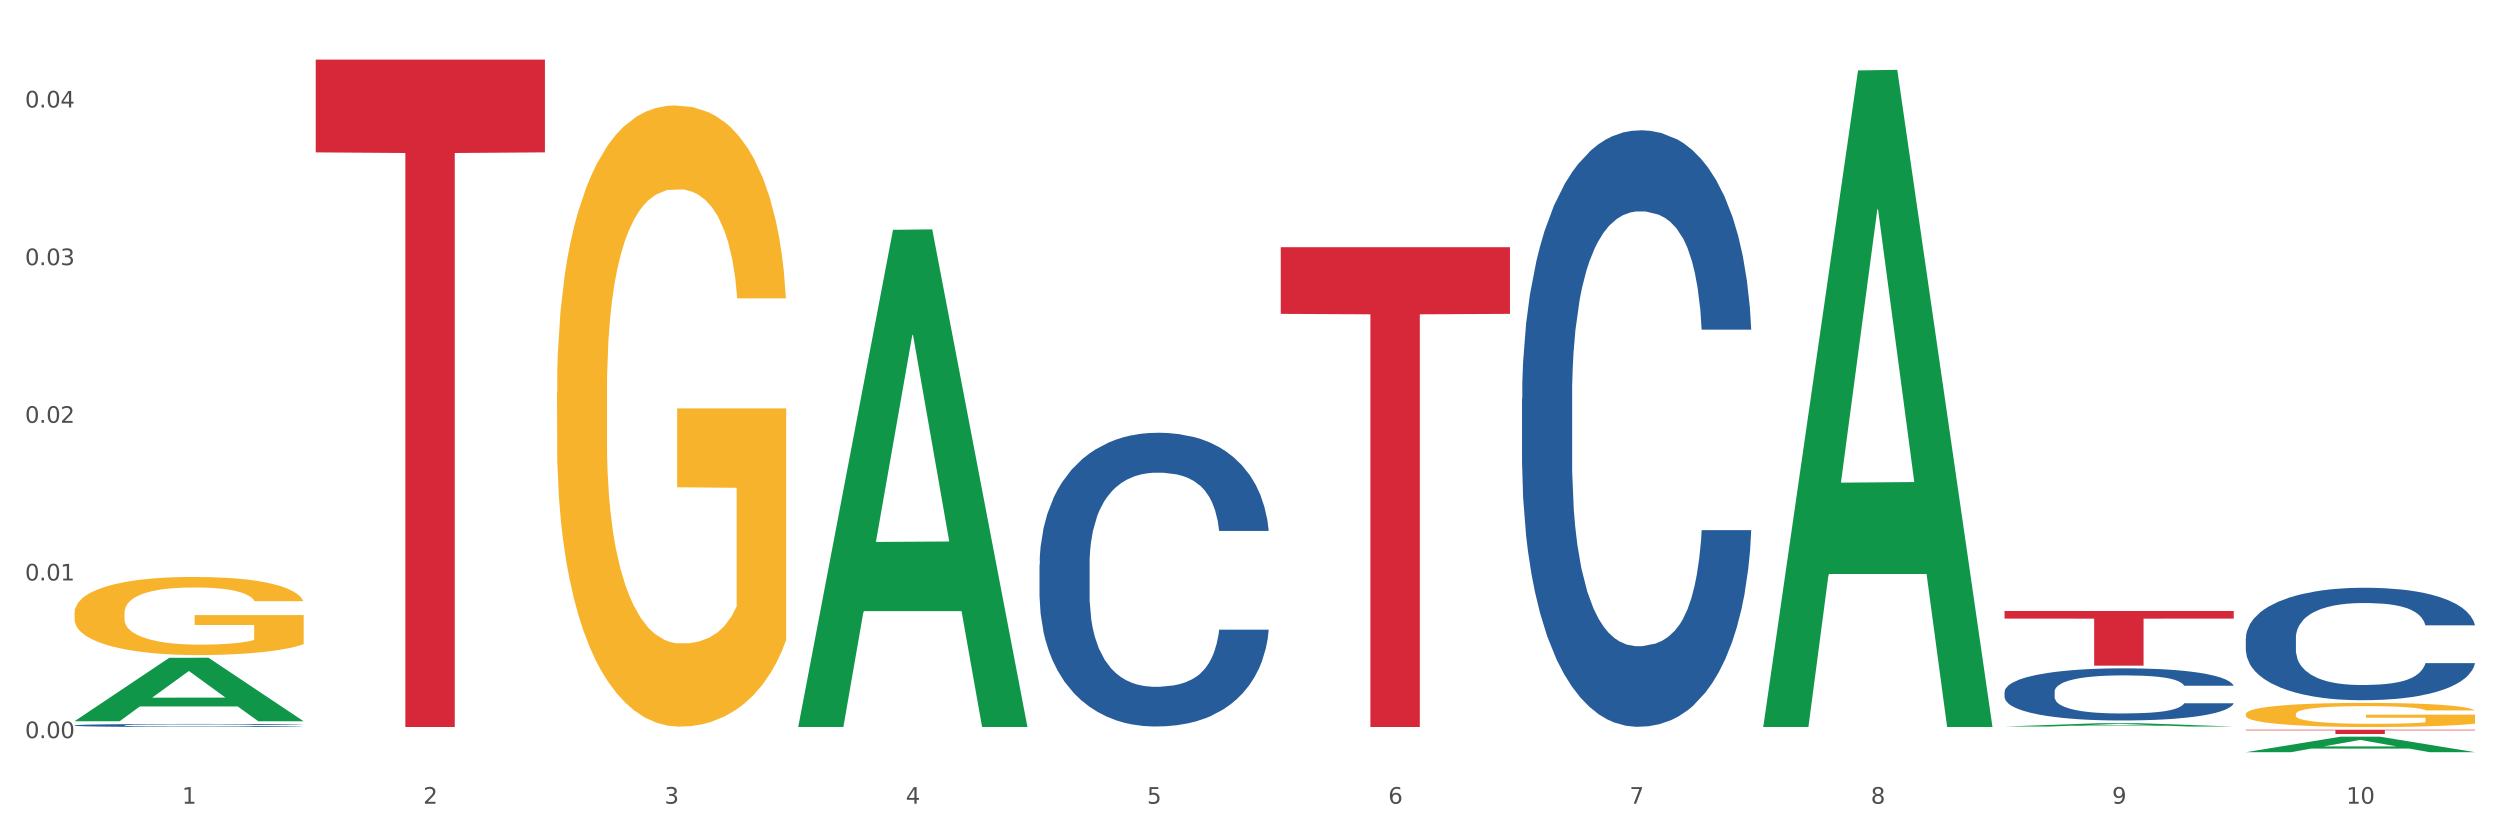
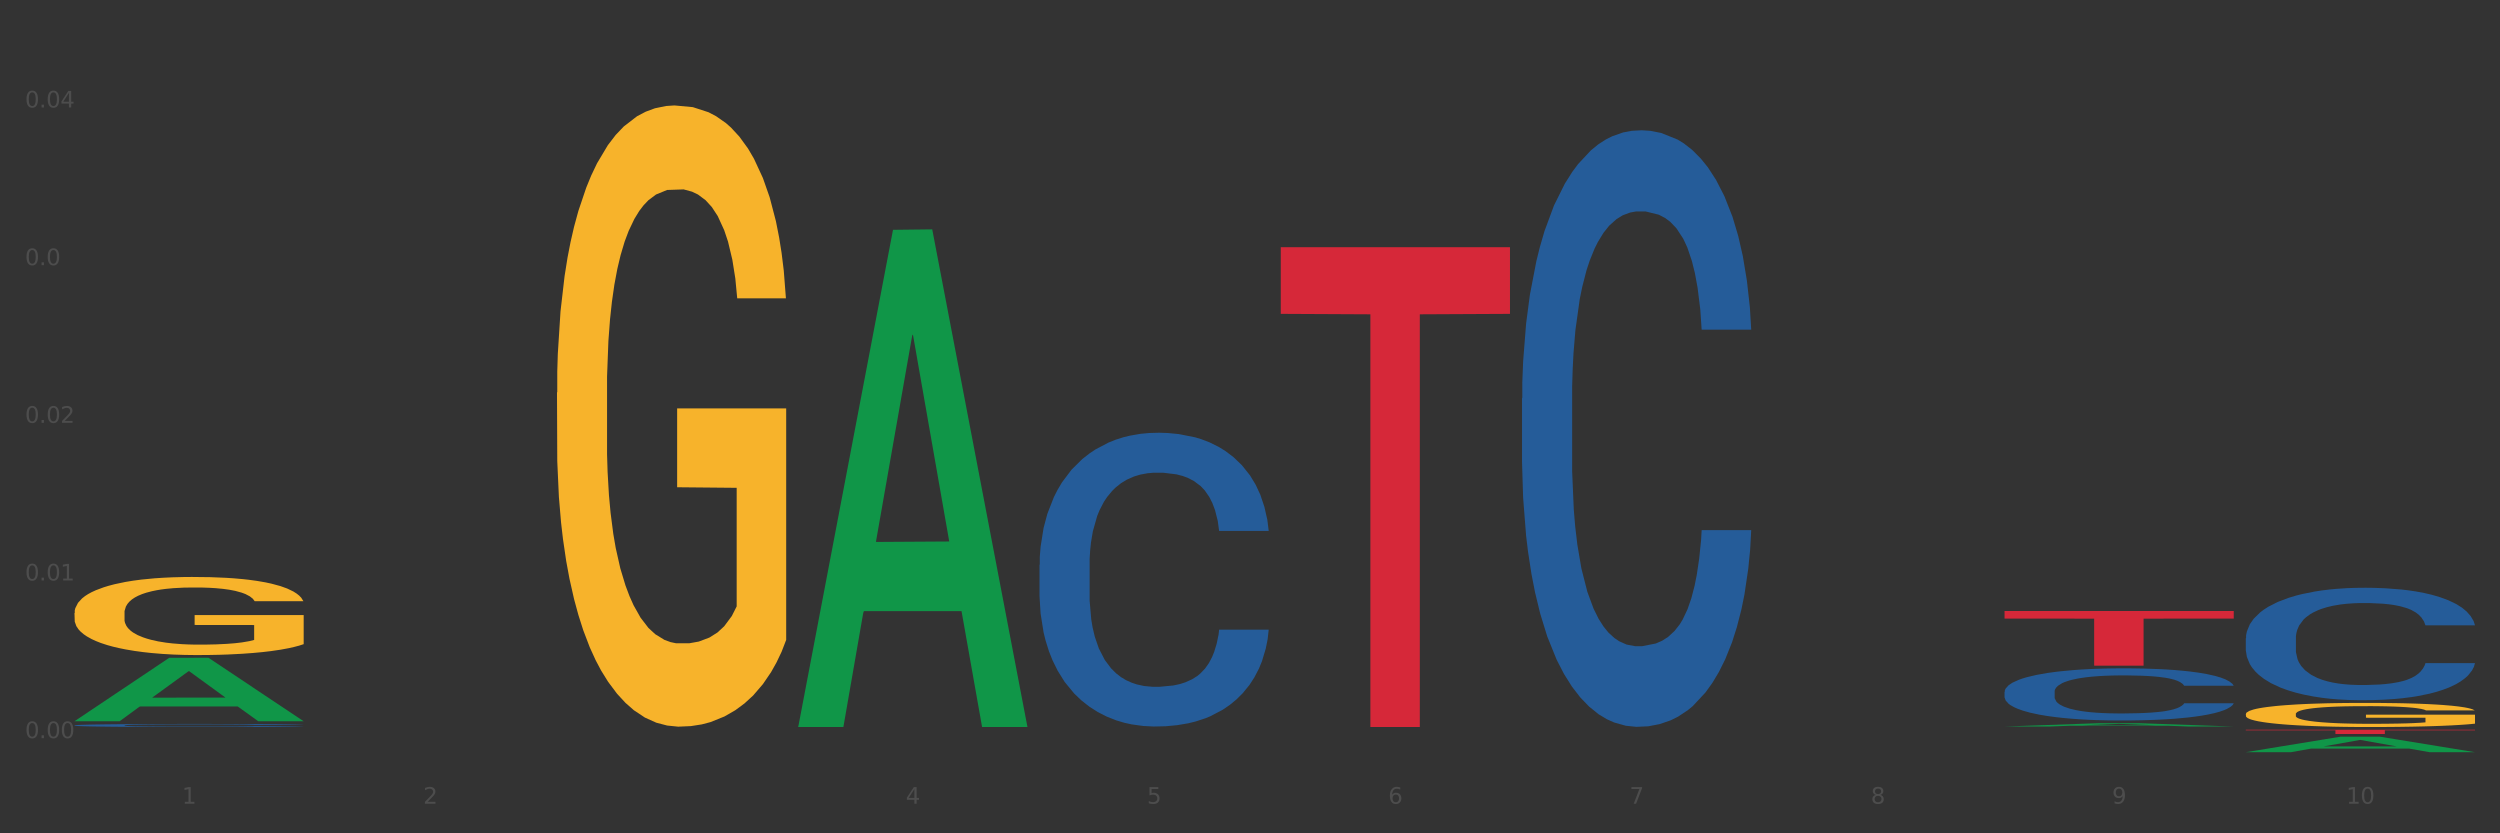
<svg xmlns="http://www.w3.org/2000/svg" xmlns:xlink="http://www.w3.org/1999/xlink" width="1080pt" height="360pt" viewBox="0 0 1080 360" version="1.1">
  <rect x="0" y="0" width="1080" height="360" fill="#333333" stroke="none" />
  <defs>
    <style type="text/css">*{stroke-linejoin: round; stroke-linecap: butt}</style>
  </defs>
  <g id="figure_1">
    <g id="patch_1">
-       <path d="M 0 360  L 1080 360  L 1080 0  L 0 0  z " style="fill: #ffffff; stroke: #ffffff; stroke-linejoin: miter" />
-     </g>
+       </g>
    <g id="axes_1">
      <g id="matplotlib.axis_1">
        <g id="xtick_1">
          <g id="text_1">
            <g style="fill: #4d4d4d" transform="translate(78.627 347.204) scale(0.096 -0.096)">
              <defs>
                <path id="DejaVuSans-31" d="M 794 531  L 1825 531  L 1825 4091  L 703 3866  L 703 4441  L 1819 4666  L 2450 4666  L 2450 531  L 3481 531  L 3481 0  L 794 0  L 794 531  z " transform="scale(0.016)" />
              </defs>
              <use xlink:href="#DejaVuSans-31" />
            </g>
          </g>
        </g>
        <g id="xtick_2">
          <g id="text_2">
            <g style="fill: #4d4d4d" transform="translate(182.851 347.204) scale(0.096 -0.096)">
              <defs>
                <path id="DejaVuSans-32" d="M 1228 531  L 3431 531  L 3431 0  L 469 0  L 469 531  Q 828 903 1448 1529  Q 2069 2156 2228 2338  Q 2531 2678 2651 2914  Q 2772 3150 2772 3378  Q 2772 3750 2511 3984  Q 2250 4219 1831 4219  Q 1534 4219 1204 4116  Q 875 4013 500 3803  L 500 4441  Q 881 4594 1212 4672  Q 1544 4750 1819 4750  Q 2544 4750 2975 4387  Q 3406 4025 3406 3419  Q 3406 3131 3298 2873  Q 3191 2616 2906 2266  Q 2828 2175 2409 1742  Q 1991 1309 1228 531  z " transform="scale(0.016)" />
              </defs>
              <use xlink:href="#DejaVuSans-32" />
            </g>
          </g>
        </g>
        <g id="xtick_3">
          <g id="text_3">
            <g style="fill: #4d4d4d" transform="translate(287.074 347.204) scale(0.096 -0.096)">
              <defs>
-                 <path id="DejaVuSans-33" d="M 2597 2516  Q 3050 2419 3304 2112  Q 3559 1806 3559 1356  Q 3559 666 3084 287  Q 2609 -91 1734 -91  Q 1441 -91 1130 -33  Q 819 25 488 141  L 488 750  Q 750 597 1062 519  Q 1375 441 1716 441  Q 2309 441 2620 675  Q 2931 909 2931 1356  Q 2931 1769 2642 2001  Q 2353 2234 1838 2234  L 1294 2234  L 1294 2753  L 1863 2753  Q 2328 2753 2575 2939  Q 2822 3125 2822 3475  Q 2822 3834 2567 4026  Q 2313 4219 1838 4219  Q 1578 4219 1281 4162  Q 984 4106 628 3988  L 628 4550  Q 988 4650 1302 4700  Q 1616 4750 1894 4750  Q 2613 4750 3031 4423  Q 3450 4097 3450 3541  Q 3450 3153 3228 2886  Q 3006 2619 2597 2516  z " transform="scale(0.016)" />
-               </defs>
+                 </defs>
              <use xlink:href="#DejaVuSans-33" />
            </g>
          </g>
        </g>
        <g id="xtick_4">
          <g id="text_4">
            <g style="fill: #4d4d4d" transform="translate(391.298 347.204) scale(0.096 -0.096)">
              <defs>
                <path id="DejaVuSans-34" d="M 2419 4116  L 825 1625  L 2419 1625  L 2419 4116  z M 2253 4666  L 3047 4666  L 3047 1625  L 3713 1625  L 3713 1100  L 3047 1100  L 3047 0  L 2419 0  L 2419 1100  L 313 1100  L 313 1709  L 2253 4666  z " transform="scale(0.016)" />
              </defs>
              <use xlink:href="#DejaVuSans-34" />
            </g>
          </g>
        </g>
        <g id="xtick_5">
          <g id="text_5">
            <g style="fill: #4d4d4d" transform="translate(495.522 347.204) scale(0.096 -0.096)">
              <defs>
                <path id="DejaVuSans-35" d="M 691 4666  L 3169 4666  L 3169 4134  L 1269 4134  L 1269 2991  Q 1406 3038 1543 3061  Q 1681 3084 1819 3084  Q 2600 3084 3056 2656  Q 3513 2228 3513 1497  Q 3513 744 3044 326  Q 2575 -91 1722 -91  Q 1428 -91 1123 -41  Q 819 9 494 109  L 494 744  Q 775 591 1075 516  Q 1375 441 1709 441  Q 2250 441 2565 725  Q 2881 1009 2881 1497  Q 2881 1984 2565 2268  Q 2250 2553 1709 2553  Q 1456 2553 1204 2497  Q 953 2441 691 2322  L 691 4666  z " transform="scale(0.016)" />
              </defs>
              <use xlink:href="#DejaVuSans-35" />
            </g>
          </g>
        </g>
        <g id="xtick_6">
          <g id="text_6">
            <g style="fill: #4d4d4d" transform="translate(599.745 347.204) scale(0.096 -0.096)">
              <defs>
                <path id="DejaVuSans-36" d="M 2113 2584  Q 1688 2584 1439 2293  Q 1191 2003 1191 1497  Q 1191 994 1439 701  Q 1688 409 2113 409  Q 2538 409 2786 701  Q 3034 994 3034 1497  Q 3034 2003 2786 2293  Q 2538 2584 2113 2584  z M 3366 4563  L 3366 3988  Q 3128 4100 2886 4159  Q 2644 4219 2406 4219  Q 1781 4219 1451 3797  Q 1122 3375 1075 2522  Q 1259 2794 1537 2939  Q 1816 3084 2150 3084  Q 2853 3084 3261 2657  Q 3669 2231 3669 1497  Q 3669 778 3244 343  Q 2819 -91 2113 -91  Q 1303 -91 875 529  Q 447 1150 447 2328  Q 447 3434 972 4092  Q 1497 4750 2381 4750  Q 2619 4750 2861 4703  Q 3103 4656 3366 4563  z " transform="scale(0.016)" />
              </defs>
              <use xlink:href="#DejaVuSans-36" />
            </g>
          </g>
        </g>
        <g id="xtick_7">
          <g id="text_7">
            <g style="fill: #4d4d4d" transform="translate(703.969 347.204) scale(0.096 -0.096)">
              <defs>
                <path id="DejaVuSans-37" d="M 525 4666  L 3525 4666  L 3525 4397  L 1831 0  L 1172 0  L 2766 4134  L 525 4134  L 525 4666  z " transform="scale(0.016)" />
              </defs>
              <use xlink:href="#DejaVuSans-37" />
            </g>
          </g>
        </g>
        <g id="xtick_8">
          <g id="text_8">
            <g style="fill: #4d4d4d" transform="translate(808.193 347.204) scale(0.096 -0.096)">
              <defs>
                <path id="DejaVuSans-38" d="M 2034 2216  Q 1584 2216 1326 1975  Q 1069 1734 1069 1313  Q 1069 891 1326 650  Q 1584 409 2034 409  Q 2484 409 2743 651  Q 3003 894 3003 1313  Q 3003 1734 2745 1975  Q 2488 2216 2034 2216  z M 1403 2484  Q 997 2584 770 2862  Q 544 3141 544 3541  Q 544 4100 942 4425  Q 1341 4750 2034 4750  Q 2731 4750 3128 4425  Q 3525 4100 3525 3541  Q 3525 3141 3298 2862  Q 3072 2584 2669 2484  Q 3125 2378 3379 2068  Q 3634 1759 3634 1313  Q 3634 634 3220 271  Q 2806 -91 2034 -91  Q 1263 -91 848 271  Q 434 634 434 1313  Q 434 1759 690 2068  Q 947 2378 1403 2484  z M 1172 3481  Q 1172 3119 1398 2916  Q 1625 2713 2034 2713  Q 2441 2713 2670 2916  Q 2900 3119 2900 3481  Q 2900 3844 2670 4047  Q 2441 4250 2034 4250  Q 1625 4250 1398 4047  Q 1172 3844 1172 3481  z " transform="scale(0.016)" />
              </defs>
              <use xlink:href="#DejaVuSans-38" />
            </g>
          </g>
        </g>
        <g id="xtick_9">
          <g id="text_9">
            <g style="fill: #4d4d4d" transform="translate(912.416 347.204) scale(0.096 -0.096)">
              <defs>
                <path id="DejaVuSans-39" d="M 703 97  L 703 672  Q 941 559 1184 500  Q 1428 441 1663 441  Q 2288 441 2617 861  Q 2947 1281 2994 2138  Q 2813 1869 2534 1725  Q 2256 1581 1919 1581  Q 1219 1581 811 2004  Q 403 2428 403 3163  Q 403 3881 828 4315  Q 1253 4750 1959 4750  Q 2769 4750 3195 4129  Q 3622 3509 3622 2328  Q 3622 1225 3098 567  Q 2575 -91 1691 -91  Q 1453 -91 1209 -44  Q 966 3 703 97  z M 1959 2075  Q 2384 2075 2632 2365  Q 2881 2656 2881 3163  Q 2881 3666 2632 3958  Q 2384 4250 1959 4250  Q 1534 4250 1286 3958  Q 1038 3666 1038 3163  Q 1038 2656 1286 2365  Q 1534 2075 1959 2075  z " transform="scale(0.016)" />
              </defs>
              <use xlink:href="#DejaVuSans-39" />
            </g>
          </g>
        </g>
        <g id="xtick_10">
          <g id="text_10">
            <g style="fill: #4d4d4d" transform="translate(1013.586 347.204) scale(0.096 -0.096)">
              <defs>
                <path id="DejaVuSans-30" d="M 2034 4250  Q 1547 4250 1301 3770  Q 1056 3291 1056 2328  Q 1056 1369 1301 889  Q 1547 409 2034 409  Q 2525 409 2770 889  Q 3016 1369 3016 2328  Q 3016 3291 2770 3770  Q 2525 4250 2034 4250  z M 2034 4750  Q 2819 4750 3233 4129  Q 3647 3509 3647 2328  Q 3647 1150 3233 529  Q 2819 -91 2034 -91  Q 1250 -91 836 529  Q 422 1150 422 2328  Q 422 3509 836 4129  Q 1250 4750 2034 4750  z " transform="scale(0.016)" />
              </defs>
              <use xlink:href="#DejaVuSans-31" />
              <use xlink:href="#DejaVuSans-30" transform="translate(63.623 0)" />
            </g>
          </g>
        </g>
        <g id="xtick_11" />
        <g id="xtick_12" />
        <g id="xtick_13" />
        <g id="xtick_14" />
        <g id="xtick_15" />
        <g id="xtick_16" />
        <g id="xtick_17" />
        <g id="xtick_18" />
        <g id="xtick_19" />
      </g>
      <g id="matplotlib.axis_2">
        <g id="ytick_1">
          <g id="text_11">
            <g style="fill: #4d4d4d" transform="translate(10.8 318.881) scale(0.096 -0.096)">
              <defs>
                <path id="DejaVuSans-2e" d="M 684 794  L 1344 794  L 1344 0  L 684 0  L 684 794  z " transform="scale(0.016)" />
              </defs>
              <use xlink:href="#DejaVuSans-30" />
              <use xlink:href="#DejaVuSans-2e" transform="translate(63.623 0)" />
              <use xlink:href="#DejaVuSans-30" transform="translate(95.41 0)" />
              <use xlink:href="#DejaVuSans-30" transform="translate(159.033 0)" />
            </g>
          </g>
        </g>
        <g id="ytick_2">
          <g id="text_12">
            <g style="fill: #4d4d4d" transform="translate(10.8 250.77) scale(0.096 -0.096)">
              <use xlink:href="#DejaVuSans-30" />
              <use xlink:href="#DejaVuSans-2e" transform="translate(63.623 0)" />
              <use xlink:href="#DejaVuSans-30" transform="translate(95.41 0)" />
              <use xlink:href="#DejaVuSans-31" transform="translate(159.033 0)" />
            </g>
          </g>
        </g>
        <g id="ytick_3">
          <g id="text_13">
            <g style="fill: #4d4d4d" transform="translate(10.8 182.66) scale(0.096 -0.096)">
              <use xlink:href="#DejaVuSans-30" />
              <use xlink:href="#DejaVuSans-2e" transform="translate(63.623 0)" />
              <use xlink:href="#DejaVuSans-30" transform="translate(95.41 0)" />
              <use xlink:href="#DejaVuSans-32" transform="translate(159.033 0)" />
            </g>
          </g>
        </g>
        <g id="ytick_4">
          <g id="text_14">
            <g style="fill: #4d4d4d" transform="translate(10.8 114.549) scale(0.096 -0.096)">
              <use xlink:href="#DejaVuSans-30" />
              <use xlink:href="#DejaVuSans-2e" transform="translate(63.623 0)" />
              <use xlink:href="#DejaVuSans-30" transform="translate(95.41 0)" />
              <use xlink:href="#DejaVuSans-33" transform="translate(159.033 0)" />
            </g>
          </g>
        </g>
        <g id="ytick_5">
          <g id="text_15">
            <g style="fill: #4d4d4d" transform="translate(10.8 46.438) scale(0.096 -0.096)">
              <use xlink:href="#DejaVuSans-30" />
              <use xlink:href="#DejaVuSans-2e" transform="translate(63.623 0)" />
              <use xlink:href="#DejaVuSans-30" transform="translate(95.41 0)" />
              <use xlink:href="#DejaVuSans-34" transform="translate(159.033 0)" />
            </g>
          </g>
        </g>
        <g id="ytick_6" />
        <g id="ytick_7" />
        <g id="ytick_8" />
        <g id="ytick_9" />
      </g>
      <g id="PolyCollection_1">
        <path d="M 32.175 311.54  L 32.277 311.514  L 73.107 284.172  L 90.051 284.146  L 131.187 311.591  L 111.589 311.591  L 102.709 305.2  L 60.552 305.2  L 60.246 305.303  L 51.671 311.591  L 32.175 311.591  L 32.175 311.54  L 65.86 301.386  L 97.401 301.36  L 81.783 289.996  L 81.579 289.944  L 81.375 290.022  L 65.758 301.36  L 65.86 301.386  L 32.175 311.54  z " clip-path="url(#pc3c15e8dc3)" style="fill: #109648" />
        <path d="M 240.622 169.563  L 240.739 169.318  L 240.739 160.495  L 240.973 152.897  L 242.142 134.515  L 243.895 119.32  L 245.181 111.232  L 246.467 104.615  L 247.987 97.997  L 249.857 91.135  L 253.247 81.086  L 255.351 75.939  L 257.923 70.547  L 262.599 62.705  L 265.989 58.293  L 269.496 54.617  L 275.224 50.205  L 278.965 48.244  L 282.939 46.774  L 287.732 45.794  L 291.356 45.548  L 299.305 46.284  L 306.085 48.489  L 309.358 50.205  L 313.566 53.146  L 315.788 55.107  L 319.411 59.028  L 323.152 64.175  L 325.724 68.587  L 329.581 76.92  L 332.504 85.253  L 335.193 95.546  L 336.595 102.654  L 337.647 109.271  L 338.583 116.869  L 339.518 128.878  L 318.476 128.878  L 317.658 120.3  L 316.372 112.212  L 314.502 104.37  L 312.865 99.468  L 310.06 93.341  L 307.488 89.419  L 304.799 86.478  L 301.526 84.027  L 298.954 82.802  L 295.33 81.821  L 288.2 82.067  L 283.407 84.027  L 280.134 86.478  L 278.03 88.684  L 276.159 91.135  L 274.055 94.566  L 271.6 99.713  L 269.847 104.37  L 268.093 110.252  L 266.69 116.134  L 265.405 122.996  L 264.352 130.349  L 263.534 137.947  L 262.833 147.26  L 262.248 162.701  L 262.248 196.278  L 262.482 203.875  L 263.067 213.924  L 263.768 221.522  L 264.937 230.59  L 265.989 236.717  L 267.976 245.54  L 270.197 252.893  L 271.951 257.55  L 273.704 261.471  L 276.744 266.863  L 280.134 271.275  L 283.056 273.971  L 287.031 276.422  L 289.719 277.402  L 292.057 277.892  L 297.785 277.892  L 301.877 277.157  L 306.436 275.441  L 309.943 273.235  L 312.865 270.539  L 316.138 266.128  L 318.242 261.961  L 318.242 210.738  L 292.525 210.493  L 292.525 176.426  L 339.635 176.426  L 339.635 276.422  L 337.647 281.568  L 335.426 286.225  L 333.088 290.392  L 329.581 295.538  L 325.373 300.44  L 321.632 303.871  L 317.658 306.813  L 312.982 309.508  L 306.903 311.959  L 303.163 312.94  L 298.487 313.675  L 292.992 313.92  L 288.2 313.43  L 283.524 312.204  L 278.614 309.999  L 273.821 306.813  L 270.197 303.626  L 266.574 299.705  L 262.716 294.558  L 259.677 289.656  L 257.339 285.245  L 254.767 279.608  L 251.961 272.255  L 249.857 265.638  L 247.987 258.775  L 246 249.952  L 244.597 242.354  L 243.194 232.796  L 242.376 225.688  L 241.441 214.659  L 240.739 199.219  L 240.622 169.563  z " clip-path="url(#pc3c15e8dc3)" style="fill: #f7b32b" />
        <path d="M 970.188 308.47  L 970.304 308.46  L 970.304 308.118  L 970.538 307.823  L 971.707 307.109  L 973.461 306.519  L 974.747 306.204  L 976.032 305.947  L 977.552 305.69  L 979.422 305.424  L 982.813 305.034  L 984.917 304.834  L 987.488 304.624  L 992.164 304.32  L 995.554 304.149  L 999.061 304.006  L 1004.789 303.834  L 1008.53 303.758  L 1012.505 303.701  L 1017.297 303.663  L 1020.921 303.654  L 1028.87 303.682  L 1035.65 303.768  L 1038.923 303.834  L 1043.132 303.949  L 1045.353 304.025  L 1048.977 304.177  L 1052.717 304.377  L 1055.289 304.548  L 1059.147 304.872  L 1062.069 305.196  L 1064.758 305.595  L 1066.161 305.871  L 1067.213 306.128  L 1068.148 306.423  L 1069.083 306.89  L 1048.041 306.89  L 1047.223 306.557  L 1045.937 306.243  L 1044.067 305.938  L 1042.43 305.748  L 1039.625 305.51  L 1037.053 305.357  L 1034.364 305.243  L 1031.091 305.148  L 1028.52 305.1  L 1024.896 305.062  L 1017.765 305.072  L 1012.972 305.148  L 1009.699 305.243  L 1007.595 305.329  L 1005.724 305.424  L 1003.62 305.557  L 1001.165 305.757  L 999.412 305.938  L 997.659 306.166  L 996.256 306.395  L 994.97 306.661  L 993.918 306.947  L 993.1 307.242  L 992.398 307.604  L 991.814 308.203  L 991.814 309.507  L 992.047 309.802  L 992.632 310.193  L 993.333 310.488  L 994.502 310.84  L 995.554 311.078  L 997.542 311.42  L 999.763 311.706  L 1001.516 311.887  L 1003.27 312.039  L 1006.309 312.249  L 1009.699 312.42  L 1012.621 312.525  L 1016.596 312.62  L 1019.285 312.658  L 1021.623 312.677  L 1027.351 312.677  L 1031.442 312.648  L 1036.001 312.582  L 1039.508 312.496  L 1042.43 312.391  L 1045.704 312.22  L 1047.808 312.058  L 1047.808 310.069  L 1022.09 310.059  L 1022.09 308.736  L 1069.2 308.736  L 1069.2 312.62  L 1067.213 312.82  L 1064.992 313  L 1062.654 313.162  L 1059.147 313.362  L 1054.938 313.553  L 1051.198 313.686  L 1047.223 313.8  L 1042.547 313.905  L 1036.469 314  L 1032.728 314.038  L 1028.052 314.067  L 1022.558 314.076  L 1017.765 314.057  L 1013.089 314.009  L 1008.179 313.924  L 1003.387 313.8  L 999.763 313.676  L 996.139 313.524  L 992.281 313.324  L 989.242 313.134  L 986.904 312.962  L 984.332 312.743  L 981.527 312.458  L 979.422 312.201  L 977.552 311.934  L 975.565 311.592  L 974.162 311.297  L 972.759 310.926  L 971.941 310.649  L 971.006 310.221  L 970.304 309.622  L 970.188 308.47  z " clip-path="url(#pc3c15e8dc3)" style="fill: #f7b32b" />
        <path d="M 970.188 275.74  L 970.305 275.696  L 970.305 274.453  L 970.656 272.767  L 971.943 269.661  L 973.582 267.31  L 976.39 264.559  L 977.912 263.405  L 979.902 262.118  L 983.998 260.033  L 988.679 258.258  L 991.956 257.282  L 994.414 256.661  L 999.915 255.551  L 1003.075 255.063  L 1006.352 254.664  L 1009.161 254.398  L 1013.842 254.087  L 1017.587 253.954  L 1021.917 253.91  L 1025.546 253.954  L 1030.344 254.131  L 1037.366 254.664  L 1040.058 254.974  L 1043.686 255.507  L 1047.431 256.217  L 1050.474 256.927  L 1053.985 257.947  L 1057.613 259.278  L 1061.125 260.965  L 1063.582 262.517  L 1065.572 264.159  L 1067.327 266.156  L 1068.615 268.33  L 1069.2 270.149  L 1047.782 270.149  L 1047.197 268.508  L 1046.027 266.733  L 1044.857 265.535  L 1043.569 264.559  L 1041.58 263.449  L 1039.824 262.739  L 1036.898 261.896  L 1034.206 261.364  L 1031.983 261.053  L 1029.291 260.787  L 1023.556 260.521  L 1019.46 260.521  L 1016.885 260.61  L 1013.725 260.831  L 1011.033 261.142  L 1007.873 261.674  L 1005.415 262.251  L 1002.958 263.006  L 1001.553 263.538  L 999.447 264.514  L 998.042 265.313  L 996.17 266.688  L 995.116 267.665  L 993.244 270.194  L 992.424 272.057  L 992.073 273.344  L 991.839 274.764  L 991.839 281.686  L 992.541 284.792  L 993.127 286.123  L 994.063 287.631  L 995.818 289.584  L 998.393 291.492  L 1001.085 292.867  L 1003.309 293.71  L 1005.415 294.331  L 1007.522 294.82  L 1010.097 295.263  L 1012.203 295.529  L 1015.363 295.796  L 1019.109 295.929  L 1022.035 295.929  L 1028.003 295.707  L 1030.695 295.485  L 1033.27 295.174  L 1036.079 294.686  L 1038.303 294.154  L 1039.59 293.755  L 1041.697 292.912  L 1043.335 292.024  L 1044.739 291.004  L 1045.676 290.116  L 1046.729 288.785  L 1047.548 287.276  L 1047.782 286.478  L 1069.2 286.478  L 1068.732 288.075  L 1067.913 289.628  L 1066.274 291.714  L 1064.987 292.912  L 1062.997 294.376  L 1060.89 295.618  L 1057.965 296.994  L 1055.273 298.014  L 1052.464 298.902  L 1049.421 299.7  L 1043.92 300.81  L 1041.931 301.12  L 1037.717 301.653  L 1034.44 301.963  L 1029.642 302.274  L 1024.726 302.451  L 1019.577 302.496  L 1015.012 302.407  L 1009.98 302.141  L 1006.82 301.874  L 1003.309 301.475  L 999.212 300.854  L 995.35 300.1  L 991.722 299.212  L 988.328 298.192  L 985.168 297.038  L 981.072 295.13  L 978.029 293.267  L 975.805 291.536  L 974.284 290.072  L 972.762 288.208  L 971.943 286.921  L 970.656 283.816  L 970.188 280.931  L 970.188 275.74  z " clip-path="url(#pc3c15e8dc3)" style="fill: #255c99" />
        <path d="M 865.964 298.842  L 866.081 298.822  L 866.081 298.246  L 866.432 297.464  L 867.719 296.023  L 869.358 294.932  L 872.167 293.656  L 873.688 293.121  L 875.678 292.524  L 879.774 291.557  L 884.456 290.734  L 887.733 290.281  L 890.19 289.993  L 895.691 289.479  L 898.851 289.252  L 902.128 289.067  L 904.937 288.944  L 909.618 288.8  L 913.364 288.738  L 917.694 288.717  L 921.322 288.738  L 926.12 288.82  L 933.143 289.067  L 935.834 289.211  L 939.463 289.458  L 943.208 289.787  L 946.251 290.117  L 949.762 290.59  L 953.39 291.207  L 956.901 291.989  L 959.359 292.71  L 961.348 293.471  L 963.104 294.397  L 964.391 295.406  L 964.976 296.249  L 943.559 296.249  L 942.974 295.488  L 941.803 294.665  L 940.633 294.109  L 939.346 293.656  L 937.356 293.142  L 935.6 292.813  L 932.674 292.422  L 929.983 292.175  L 927.759 292.031  L 925.067 291.907  L 919.332 291.784  L 915.236 291.784  L 912.661 291.825  L 909.501 291.928  L 906.81 292.072  L 903.65 292.319  L 901.192 292.586  L 898.734 292.936  L 897.33 293.183  L 895.223 293.636  L 893.819 294.006  L 891.946 294.644  L 890.893 295.097  L 889.02 296.27  L 888.201 297.134  L 887.85 297.731  L 887.616 298.39  L 887.616 301.6  L 888.318 303.04  L 888.903 303.658  L 889.839 304.358  L 891.595 305.263  L 894.17 306.148  L 896.861 306.786  L 899.085 307.177  L 901.192 307.465  L 903.298 307.691  L 905.873 307.897  L 907.98 308.021  L 911.14 308.144  L 914.885 308.206  L 917.811 308.206  L 923.78 308.103  L 926.472 308  L 929.046 307.856  L 931.855 307.63  L 934.079 307.383  L 935.366 307.198  L 937.473 306.806  L 939.111 306.395  L 940.516 305.922  L 941.452 305.51  L 942.505 304.893  L 943.325 304.193  L 943.559 303.822  L 964.976 303.822  L 964.508 304.563  L 963.689 305.284  L 962.05 306.251  L 960.763 306.806  L 958.773 307.486  L 956.667 308.062  L 953.741 308.7  L 951.049 309.173  L 948.24 309.585  L 945.197 309.955  L 939.697 310.47  L 937.707 310.614  L 933.494 310.861  L 930.217 311.005  L 925.418 311.149  L 920.503 311.231  L 915.353 311.252  L 910.789 311.21  L 905.756 311.087  L 902.596 310.964  L 899.085 310.778  L 894.989 310.49  L 891.127 310.14  L 887.499 309.729  L 884.105 309.255  L 880.945 308.72  L 876.848 307.835  L 873.805 306.971  L 871.582 306.169  L 870.06 305.489  L 868.539 304.625  L 867.719 304.028  L 866.432 302.588  L 865.964 301.25  L 865.964 298.842  z " clip-path="url(#pc3c15e8dc3)" style="fill: #255c99" />
        <path d="M 657.517 172.072  L 657.634 171.837  L 657.634 165.247  L 657.985 156.303  L 659.272 139.828  L 660.911 127.354  L 663.72 112.762  L 665.241 106.642  L 667.231 99.817  L 671.327 88.755  L 676.008 79.341  L 679.285 74.163  L 681.743 70.868  L 687.244 64.984  L 690.404 62.395  L 693.681 60.277  L 696.49 58.864  L 701.171 57.217  L 704.916 56.511  L 709.247 56.275  L 712.875 56.511  L 717.673 57.452  L 724.695 60.277  L 727.387 61.924  L 731.015 64.748  L 734.76 68.514  L 737.803 72.28  L 741.314 77.693  L 744.943 84.754  L 748.454 93.698  L 750.911 101.935  L 752.901 110.644  L 754.657 121.235  L 755.944 132.767  L 756.529 142.417  L 735.112 142.417  L 734.526 133.709  L 733.356 124.294  L 732.186 117.94  L 730.898 112.762  L 728.909 106.878  L 727.153 103.112  L 724.227 98.64  L 721.535 95.816  L 719.312 94.168  L 716.62 92.756  L 710.885 91.344  L 706.789 91.344  L 704.214 91.815  L 701.054 92.992  L 698.362 94.639  L 695.202 97.463  L 692.745 100.523  L 690.287 104.524  L 688.882 107.348  L 686.776 112.526  L 685.371 116.763  L 683.499 124.059  L 682.445 129.237  L 680.573 142.652  L 679.754 152.538  L 679.402 159.363  L 679.168 166.894  L 679.168 203.611  L 679.871 220.086  L 680.456 227.147  L 681.392 235.149  L 683.148 245.505  L 685.722 255.625  L 688.414 262.921  L 690.638 267.393  L 692.745 270.688  L 694.851 273.277  L 697.426 275.631  L 699.533 277.043  L 702.693 278.455  L 706.438 279.161  L 709.364 279.161  L 715.332 277.984  L 718.024 276.807  L 720.599 275.16  L 723.408 272.571  L 725.632 269.747  L 726.919 267.628  L 729.026 263.157  L 730.664 258.449  L 732.069 253.036  L 733.005 248.329  L 734.058 241.268  L 734.877 233.266  L 735.112 229.029  L 756.529 229.029  L 756.061 237.502  L 755.242 245.74  L 753.603 256.802  L 752.316 263.157  L 750.326 270.923  L 748.22 277.513  L 745.294 284.81  L 742.602 290.223  L 739.793 294.93  L 736.75 299.167  L 731.249 305.051  L 729.26 306.698  L 725.046 309.522  L 721.769 311.17  L 716.971 312.817  L 712.055 313.759  L 706.906 313.994  L 702.341 313.523  L 697.309 312.111  L 694.149 310.699  L 690.638 308.581  L 686.542 305.286  L 682.679 301.285  L 679.051 296.578  L 675.657 291.164  L 672.497 285.045  L 668.401 274.925  L 665.358 265.039  L 663.134 255.86  L 661.613 248.094  L 660.091 238.208  L 659.272 231.383  L 657.985 214.908  L 657.517 199.609  L 657.517 172.072  z " clip-path="url(#pc3c15e8dc3)" style="fill: #255c99" />
        <path d="M 449.069 243.966  L 449.187 243.85  L 449.187 240.605  L 449.538 236.201  L 450.825 228.087  L 452.464 221.945  L 455.272 214.759  L 456.794 211.745  L 458.783 208.384  L 462.88 202.937  L 467.561 198.301  L 470.838 195.751  L 473.296 194.128  L 478.797 191.231  L 481.957 189.956  L 485.234 188.913  L 488.042 188.217  L 492.724 187.406  L 496.469 187.058  L 500.799 186.942  L 504.427 187.058  L 509.226 187.522  L 516.248 188.913  L 518.94 189.724  L 522.568 191.115  L 526.313 192.969  L 529.356 194.824  L 532.867 197.489  L 536.495 200.966  L 540.006 205.371  L 542.464 209.427  L 544.454 213.716  L 546.209 218.931  L 547.497 224.61  L 548.082 229.362  L 526.664 229.362  L 526.079 225.074  L 524.909 220.438  L 523.738 217.309  L 522.451 214.759  L 520.461 211.861  L 518.706 210.007  L 515.78 207.805  L 513.088 206.414  L 510.864 205.602  L 508.173 204.907  L 502.438 204.212  L 498.342 204.212  L 495.767 204.443  L 492.607 205.023  L 489.915 205.834  L 486.755 207.225  L 484.297 208.732  L 481.84 210.702  L 480.435 212.093  L 478.328 214.643  L 476.924 216.729  L 475.051 220.322  L 473.998 222.872  L 472.126 229.478  L 471.306 234.346  L 470.955 237.707  L 470.721 241.416  L 470.721 259.497  L 471.423 267.61  L 472.009 271.087  L 472.945 275.028  L 474.7 280.128  L 477.275 285.111  L 479.967 288.704  L 482.191 290.907  L 484.297 292.529  L 486.404 293.804  L 488.979 294.963  L 491.085 295.659  L 494.245 296.354  L 497.991 296.702  L 500.916 296.702  L 506.885 296.122  L 509.577 295.543  L 512.152 294.731  L 514.961 293.456  L 517.184 292.066  L 518.472 291.022  L 520.578 288.82  L 522.217 286.502  L 523.621 283.837  L 524.558 281.518  L 525.611 278.041  L 526.43 274.101  L 526.664 272.014  L 548.082 272.014  L 547.614 276.187  L 546.795 280.244  L 545.156 285.691  L 543.869 288.82  L 541.879 292.645  L 539.772 295.89  L 536.846 299.483  L 534.155 302.149  L 531.346 304.467  L 528.303 306.553  L 522.802 309.451  L 520.813 310.262  L 516.599 311.653  L 513.322 312.464  L 508.524 313.276  L 503.608 313.739  L 498.459 313.855  L 493.894 313.623  L 488.862 312.928  L 485.702 312.233  L 482.191 311.189  L 478.094 309.567  L 474.232 307.597  L 470.604 305.278  L 467.21 302.613  L 464.05 299.599  L 459.954 294.615  L 456.911 289.748  L 454.687 285.227  L 453.166 281.403  L 451.644 276.535  L 450.825 273.174  L 449.538 265.06  L 449.069 257.527  L 449.069 243.966  z " clip-path="url(#pc3c15e8dc3)" style="fill: #255c99" />
        <path d="M 32.175 313.345  L 32.292 313.344  L 32.292 313.31  L 32.643 313.264  L 33.931 313.179  L 35.569 313.115  L 38.378 313.04  L 39.899 313.008  L 41.889 312.973  L 45.985 312.916  L 50.667 312.868  L 53.944 312.841  L 56.401 312.824  L 61.902 312.794  L 65.062 312.781  L 68.339 312.77  L 71.148 312.762  L 75.829 312.754  L 79.575 312.75  L 83.905 312.749  L 87.533 312.75  L 92.331 312.755  L 99.354 312.77  L 102.045 312.778  L 105.674 312.793  L 109.419 312.812  L 112.462 312.831  L 115.973 312.859  L 119.601 312.896  L 123.112 312.942  L 125.57 312.984  L 127.559 313.029  L 129.315 313.083  L 130.602 313.143  L 131.187 313.193  L 109.77 313.193  L 109.185 313.148  L 108.014 313.099  L 106.844 313.067  L 105.557 313.04  L 103.567 313.01  L 101.811 312.99  L 98.886 312.967  L 96.194 312.953  L 93.97 312.944  L 91.278 312.937  L 85.543 312.93  L 81.447 312.93  L 78.872 312.932  L 75.712 312.938  L 73.021 312.947  L 69.861 312.961  L 67.403 312.977  L 64.945 312.997  L 63.541 313.012  L 61.434 313.039  L 60.03 313.06  L 58.157 313.098  L 57.104 313.125  L 55.231 313.194  L 54.412 313.245  L 54.061 313.28  L 53.827 313.319  L 53.827 313.508  L 54.529 313.592  L 55.114 313.629  L 56.05 313.67  L 57.806 313.723  L 60.381 313.775  L 63.072 313.813  L 65.296 313.836  L 67.403 313.853  L 69.509 313.866  L 72.084 313.879  L 74.191 313.886  L 77.351 313.893  L 81.096 313.897  L 84.022 313.897  L 89.991 313.891  L 92.683 313.885  L 95.257 313.876  L 98.066 313.863  L 100.29 313.848  L 101.577 313.837  L 103.684 313.814  L 105.322 313.79  L 106.727 313.762  L 107.663 313.738  L 108.717 313.702  L 109.536 313.66  L 109.77 313.639  L 131.187 313.639  L 130.719 313.682  L 129.9 313.725  L 128.262 313.782  L 126.974 313.814  L 124.985 313.854  L 122.878 313.888  L 119.952 313.926  L 117.26 313.954  L 114.451 313.978  L 111.408 314  L 105.908 314.03  L 103.918 314.038  L 99.705 314.053  L 96.428 314.062  L 91.629 314.07  L 86.714 314.075  L 81.564 314.076  L 77 314.074  L 71.967 314.066  L 68.807 314.059  L 65.296 314.048  L 61.2 314.031  L 57.338 314.011  L 53.71 313.986  L 50.316 313.958  L 47.156 313.927  L 43.059 313.875  L 40.016 313.824  L 37.793 313.777  L 36.271 313.737  L 34.75 313.686  L 33.931 313.651  L 32.643 313.566  L 32.175 313.487  L 32.175 313.345  z " clip-path="url(#pc3c15e8dc3)" style="fill: #255c99" />
-         <path d="M 136.399 25.759  L 235.411 25.759  L 235.411 65.826  L 196.463 66.097  L 196.463 314.076  L 175.112 314.076  L 175.112 66.097  L 136.399 65.826  L 136.399 26.03  L 136.399 25.759  z " clip-path="url(#pc3c15e8dc3)" style="fill: #d62839" />
        <path d="M 553.293 106.782  L 652.306 106.782  L 652.306 135.589  L 613.358 135.784  L 613.358 314.076  L 592.006 314.076  L 592.006 135.784  L 553.293 135.589  L 553.293 106.977  L 553.293 106.782  z " clip-path="url(#pc3c15e8dc3)" style="fill: #d62839" />
        <path d="M 865.964 263.953  L 964.976 263.953  L 964.976 267.233  L 926.028 267.255  L 926.028 287.559  L 904.677 287.559  L 904.677 267.255  L 865.964 267.233  L 865.964 263.975  L 865.964 263.953  z " clip-path="url(#pc3c15e8dc3)" style="fill: #d62839" />
        <path d="M 32.175 264.838  L 32.292 264.807  L 32.292 263.697  L 32.526 262.742  L 33.695 260.431  L 35.448 258.52  L 36.734 257.503  L 38.02 256.671  L 39.54 255.839  L 41.41 254.976  L 44.8 253.713  L 46.904 253.066  L 49.476 252.388  L 54.152 251.402  L 57.542 250.847  L 61.049 250.385  L 66.777 249.83  L 70.517 249.584  L 74.492 249.399  L 79.285 249.276  L 82.909 249.245  L 90.858 249.337  L 97.638 249.614  L 100.911 249.83  L 105.119 250.2  L 107.34 250.447  L 110.964 250.94  L 114.705 251.587  L 117.277 252.141  L 121.134 253.189  L 124.057 254.237  L 126.745 255.531  L 128.148 256.425  L 129.2 257.257  L 130.135 258.212  L 131.071 259.722  L 110.029 259.722  L 109.211 258.644  L 107.925 257.627  L 106.054 256.641  L 104.418 256.024  L 101.612 255.254  L 99.041 254.761  L 96.352 254.391  L 93.079 254.083  L 90.507 253.929  L 86.883 253.805  L 79.752 253.836  L 74.96 254.083  L 71.686 254.391  L 69.582 254.668  L 67.712 254.976  L 65.608 255.408  L 63.153 256.055  L 61.399 256.641  L 59.646 257.38  L 58.243 258.12  L 56.957 258.983  L 55.905 259.907  L 55.087 260.862  L 54.386 262.033  L 53.801 263.975  L 53.801 268.197  L 54.035 269.152  L 54.619 270.415  L 55.321 271.371  L 56.49 272.511  L 57.542 273.281  L 59.529 274.391  L 61.75 275.315  L 63.504 275.901  L 65.257 276.394  L 68.296 277.072  L 71.686 277.626  L 74.609 277.965  L 78.583 278.273  L 81.272 278.397  L 83.61 278.458  L 89.338 278.458  L 93.429 278.366  L 97.988 278.15  L 101.495 277.873  L 104.418 277.534  L 107.691 276.979  L 109.795 276.455  L 109.795 270.015  L 84.078 269.984  L 84.078 265.7  L 131.187 265.7  L 131.187 278.273  L 129.2 278.921  L 126.979 279.506  L 124.641 280.03  L 121.134 280.677  L 116.926 281.293  L 113.185 281.725  L 109.211 282.095  L 104.535 282.434  L 98.456 282.742  L 94.715 282.865  L 90.039 282.958  L 84.545 282.988  L 79.752 282.927  L 75.076 282.773  L 70.167 282.495  L 65.374 282.095  L 61.75 281.694  L 58.126 281.201  L 54.269 280.554  L 51.229 279.938  L 48.891 279.383  L 46.32 278.674  L 43.514 277.75  L 41.41 276.918  L 39.54 276.055  L 37.552 274.945  L 36.15 273.99  L 34.747 272.788  L 33.928 271.895  L 32.993 270.508  L 32.292 268.566  L 32.175 264.838  z " clip-path="url(#pc3c15e8dc3)" style="fill: #f7b32b" />
        <path d="M 970.188 315.234  L 1069.2 315.234  L 1069.2 315.491  L 1030.252 315.493  L 1030.252 317.085  L 1008.901 317.085  L 1008.901 315.493  L 970.188 315.491  L 970.188 315.236  L 970.188 315.234  z " clip-path="url(#pc3c15e8dc3)" style="fill: #d62839" />
        <path d="M 344.846 313.652  L 344.948 313.45  L 385.778 99.282  L 402.722 99.081  L 443.858 314.056  L 424.26 314.056  L 415.379 263.996  L 373.223 263.996  L 372.916 264.803  L 364.342 314.056  L 344.846 314.056  L 344.846 313.652  L 378.53 234.121  L 410.072 233.919  L 394.454 144.902  L 394.25 144.498  L 394.046 145.103  L 378.428 233.919  L 378.53 234.121  L 344.846 313.652  z " clip-path="url(#pc3c15e8dc3)" style="fill: #109648" />
        <path d="M 865.964 313.859  L 866.066 313.857  L 906.896 312.411  L 923.84 312.41  L 964.976 313.861  L 945.378 313.861  L 936.498 313.523  L 894.341 313.523  L 894.034 313.529  L 885.46 313.861  L 865.964 313.861  L 865.964 313.859  L 899.649 313.321  L 931.19 313.32  L 915.572 312.719  L 915.368 312.716  L 915.164 312.72  L 899.547 313.32  L 899.649 313.321  L 865.964 313.859  z " clip-path="url(#pc3c15e8dc3)" style="fill: #109648" />
        <path d="M 970.188 324.937  L 970.29 324.931  L 1011.12 318.249  L 1028.064 318.243  L 1069.2 324.95  L 1049.602 324.95  L 1040.721 323.388  L 998.564 323.388  L 998.258 323.413  L 989.684 324.95  L 970.188 324.95  L 970.188 324.937  L 1003.872 322.456  L 1035.413 322.449  L 1019.796 319.672  L 1019.592 319.66  L 1019.388 319.679  L 1003.77 322.449  L 1003.872 322.456  L 970.188 324.937  z " clip-path="url(#pc3c15e8dc3)" style="fill: #109648" />
-         <path d="M 761.74 313.543  L 761.842 313.276  L 802.672 30.427  L 819.617 30.161  L 860.753 314.076  L 841.154 314.076  L 832.274 247.962  L 790.117 247.962  L 789.811 249.029  L 781.237 314.076  L 761.74 314.076  L 761.74 313.543  L 795.425 208.507  L 826.966 208.241  L 811.349 90.676  L 811.144 90.143  L 810.94 90.942  L 795.323 208.241  L 795.425 208.507  L 761.74 313.543  z " clip-path="url(#pc3c15e8dc3)" style="fill: #109648" />
      </g>
    </g>
  </g>
  <defs>
    <clipPath id="pc3c15e8dc3">
      <rect x="32.175" y="10.8" width="1037.025" height="329.109" />
    </clipPath>
  </defs>
</svg>